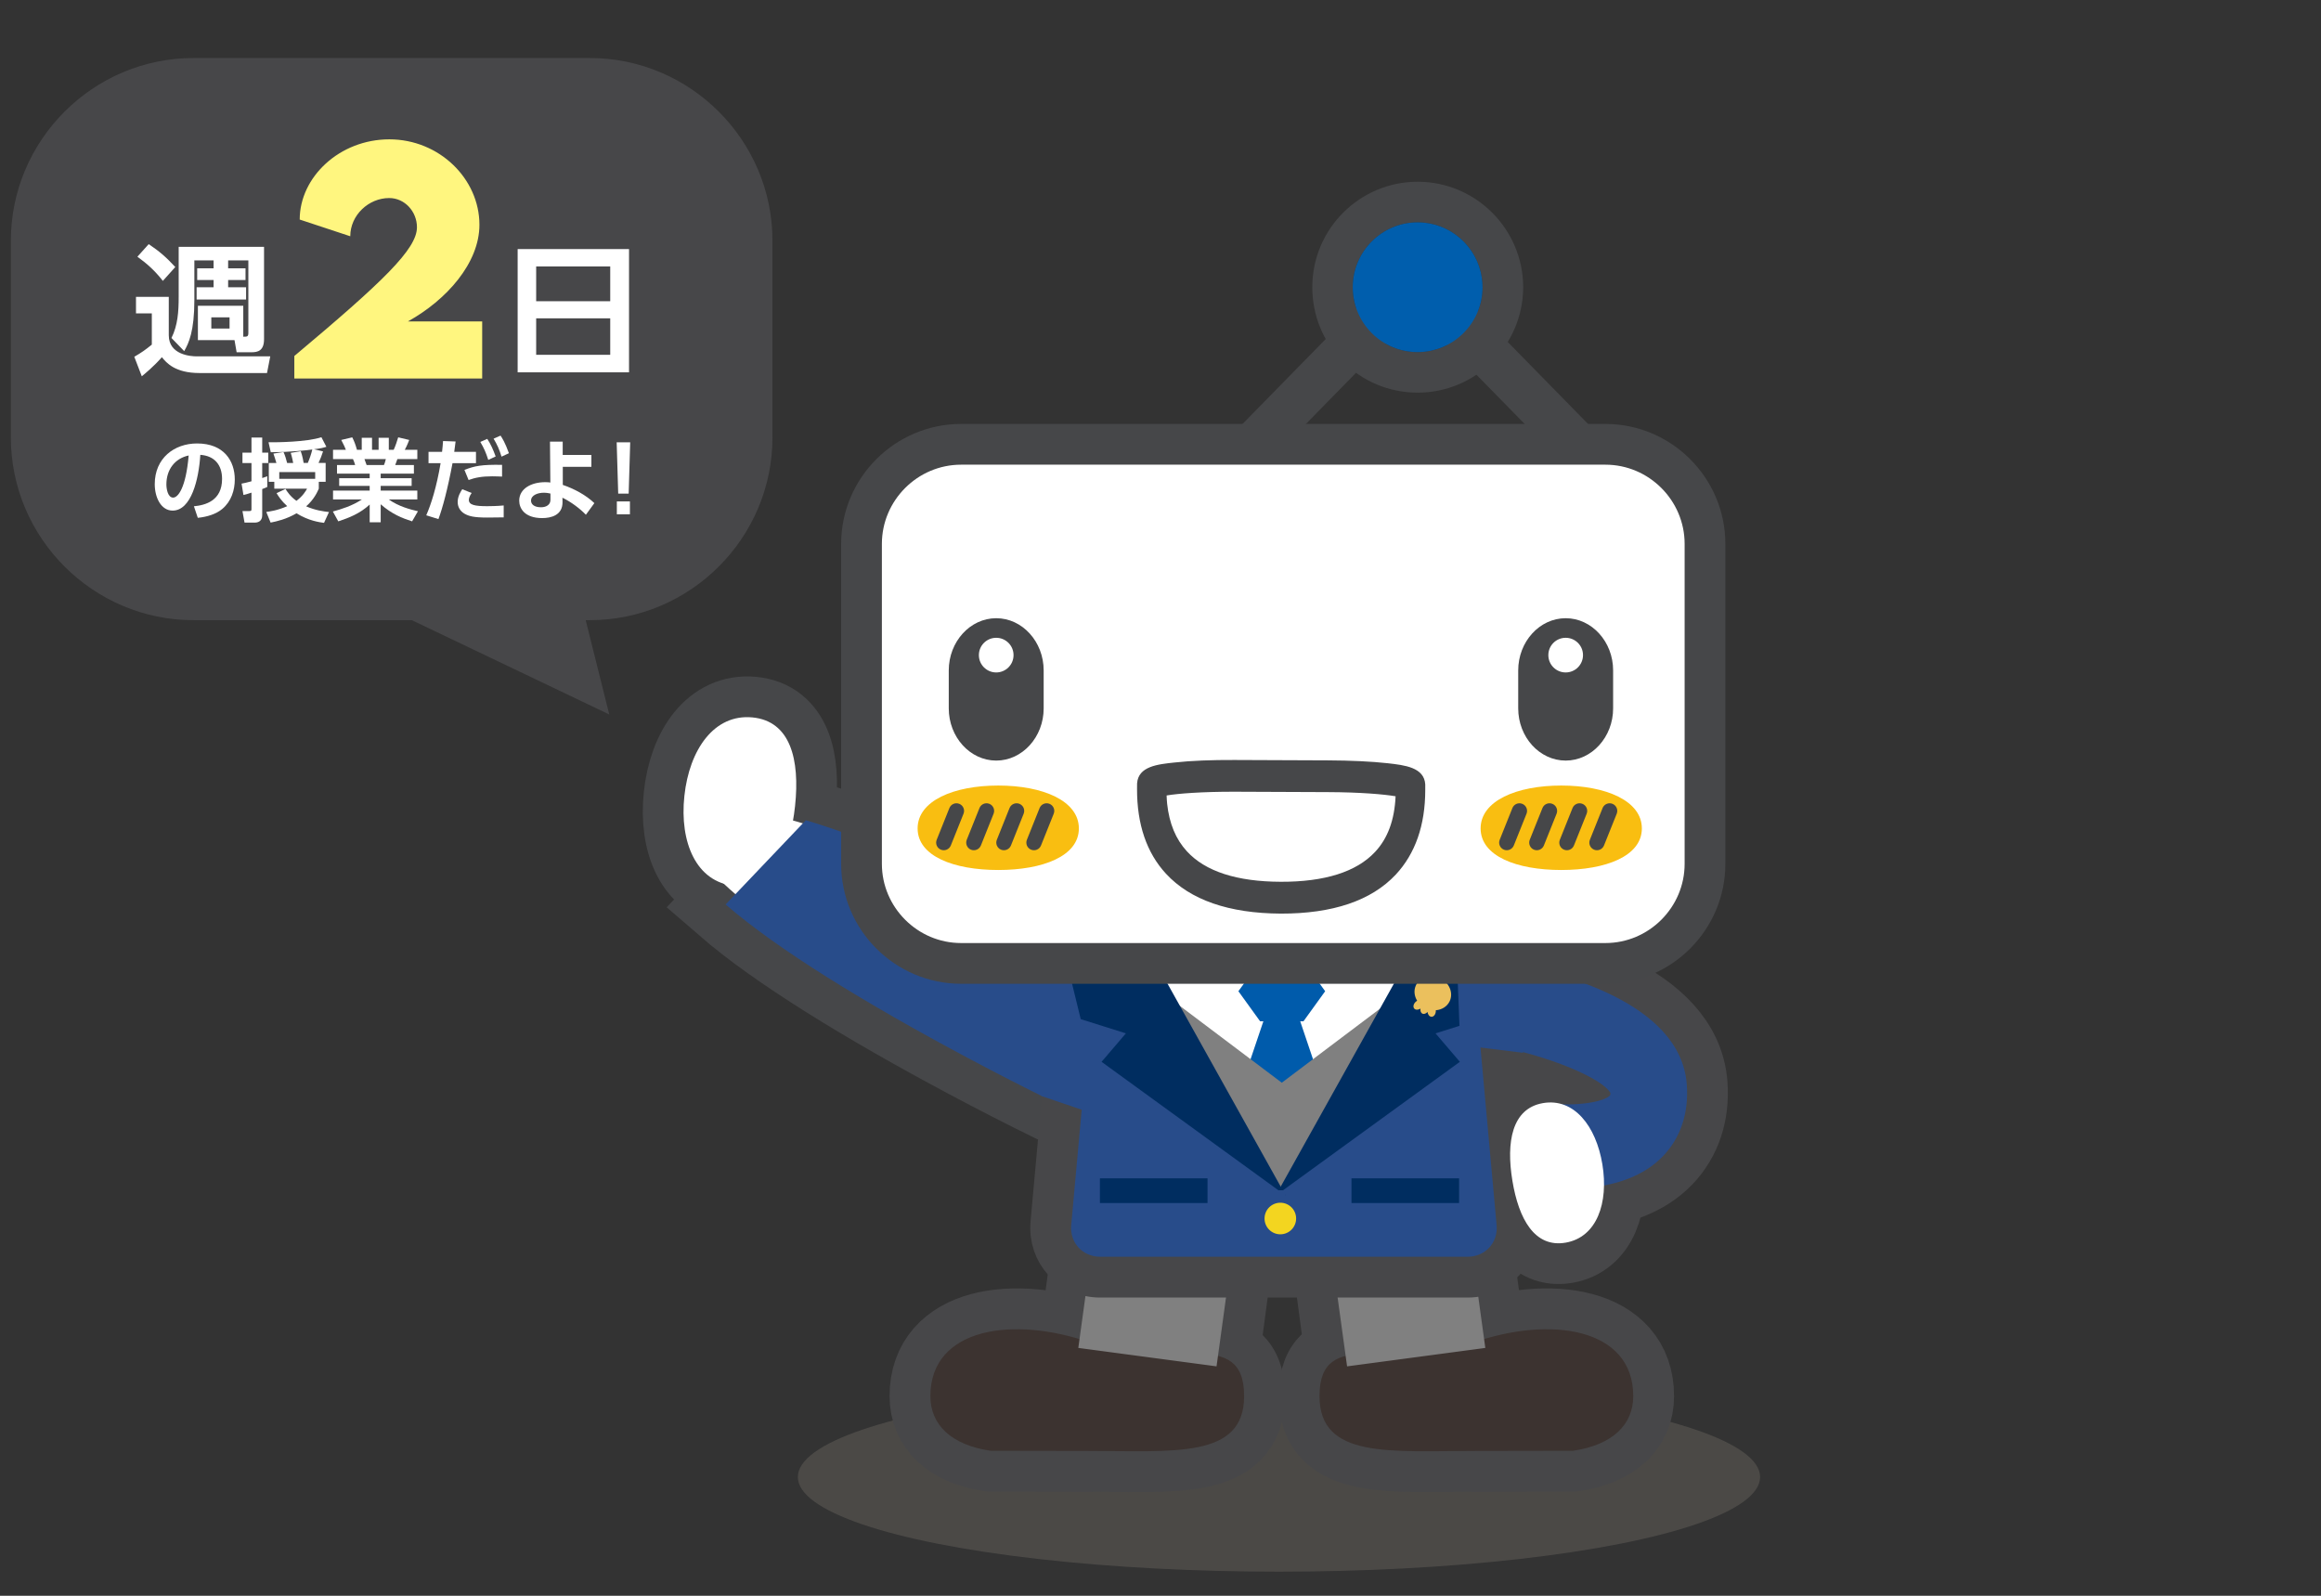
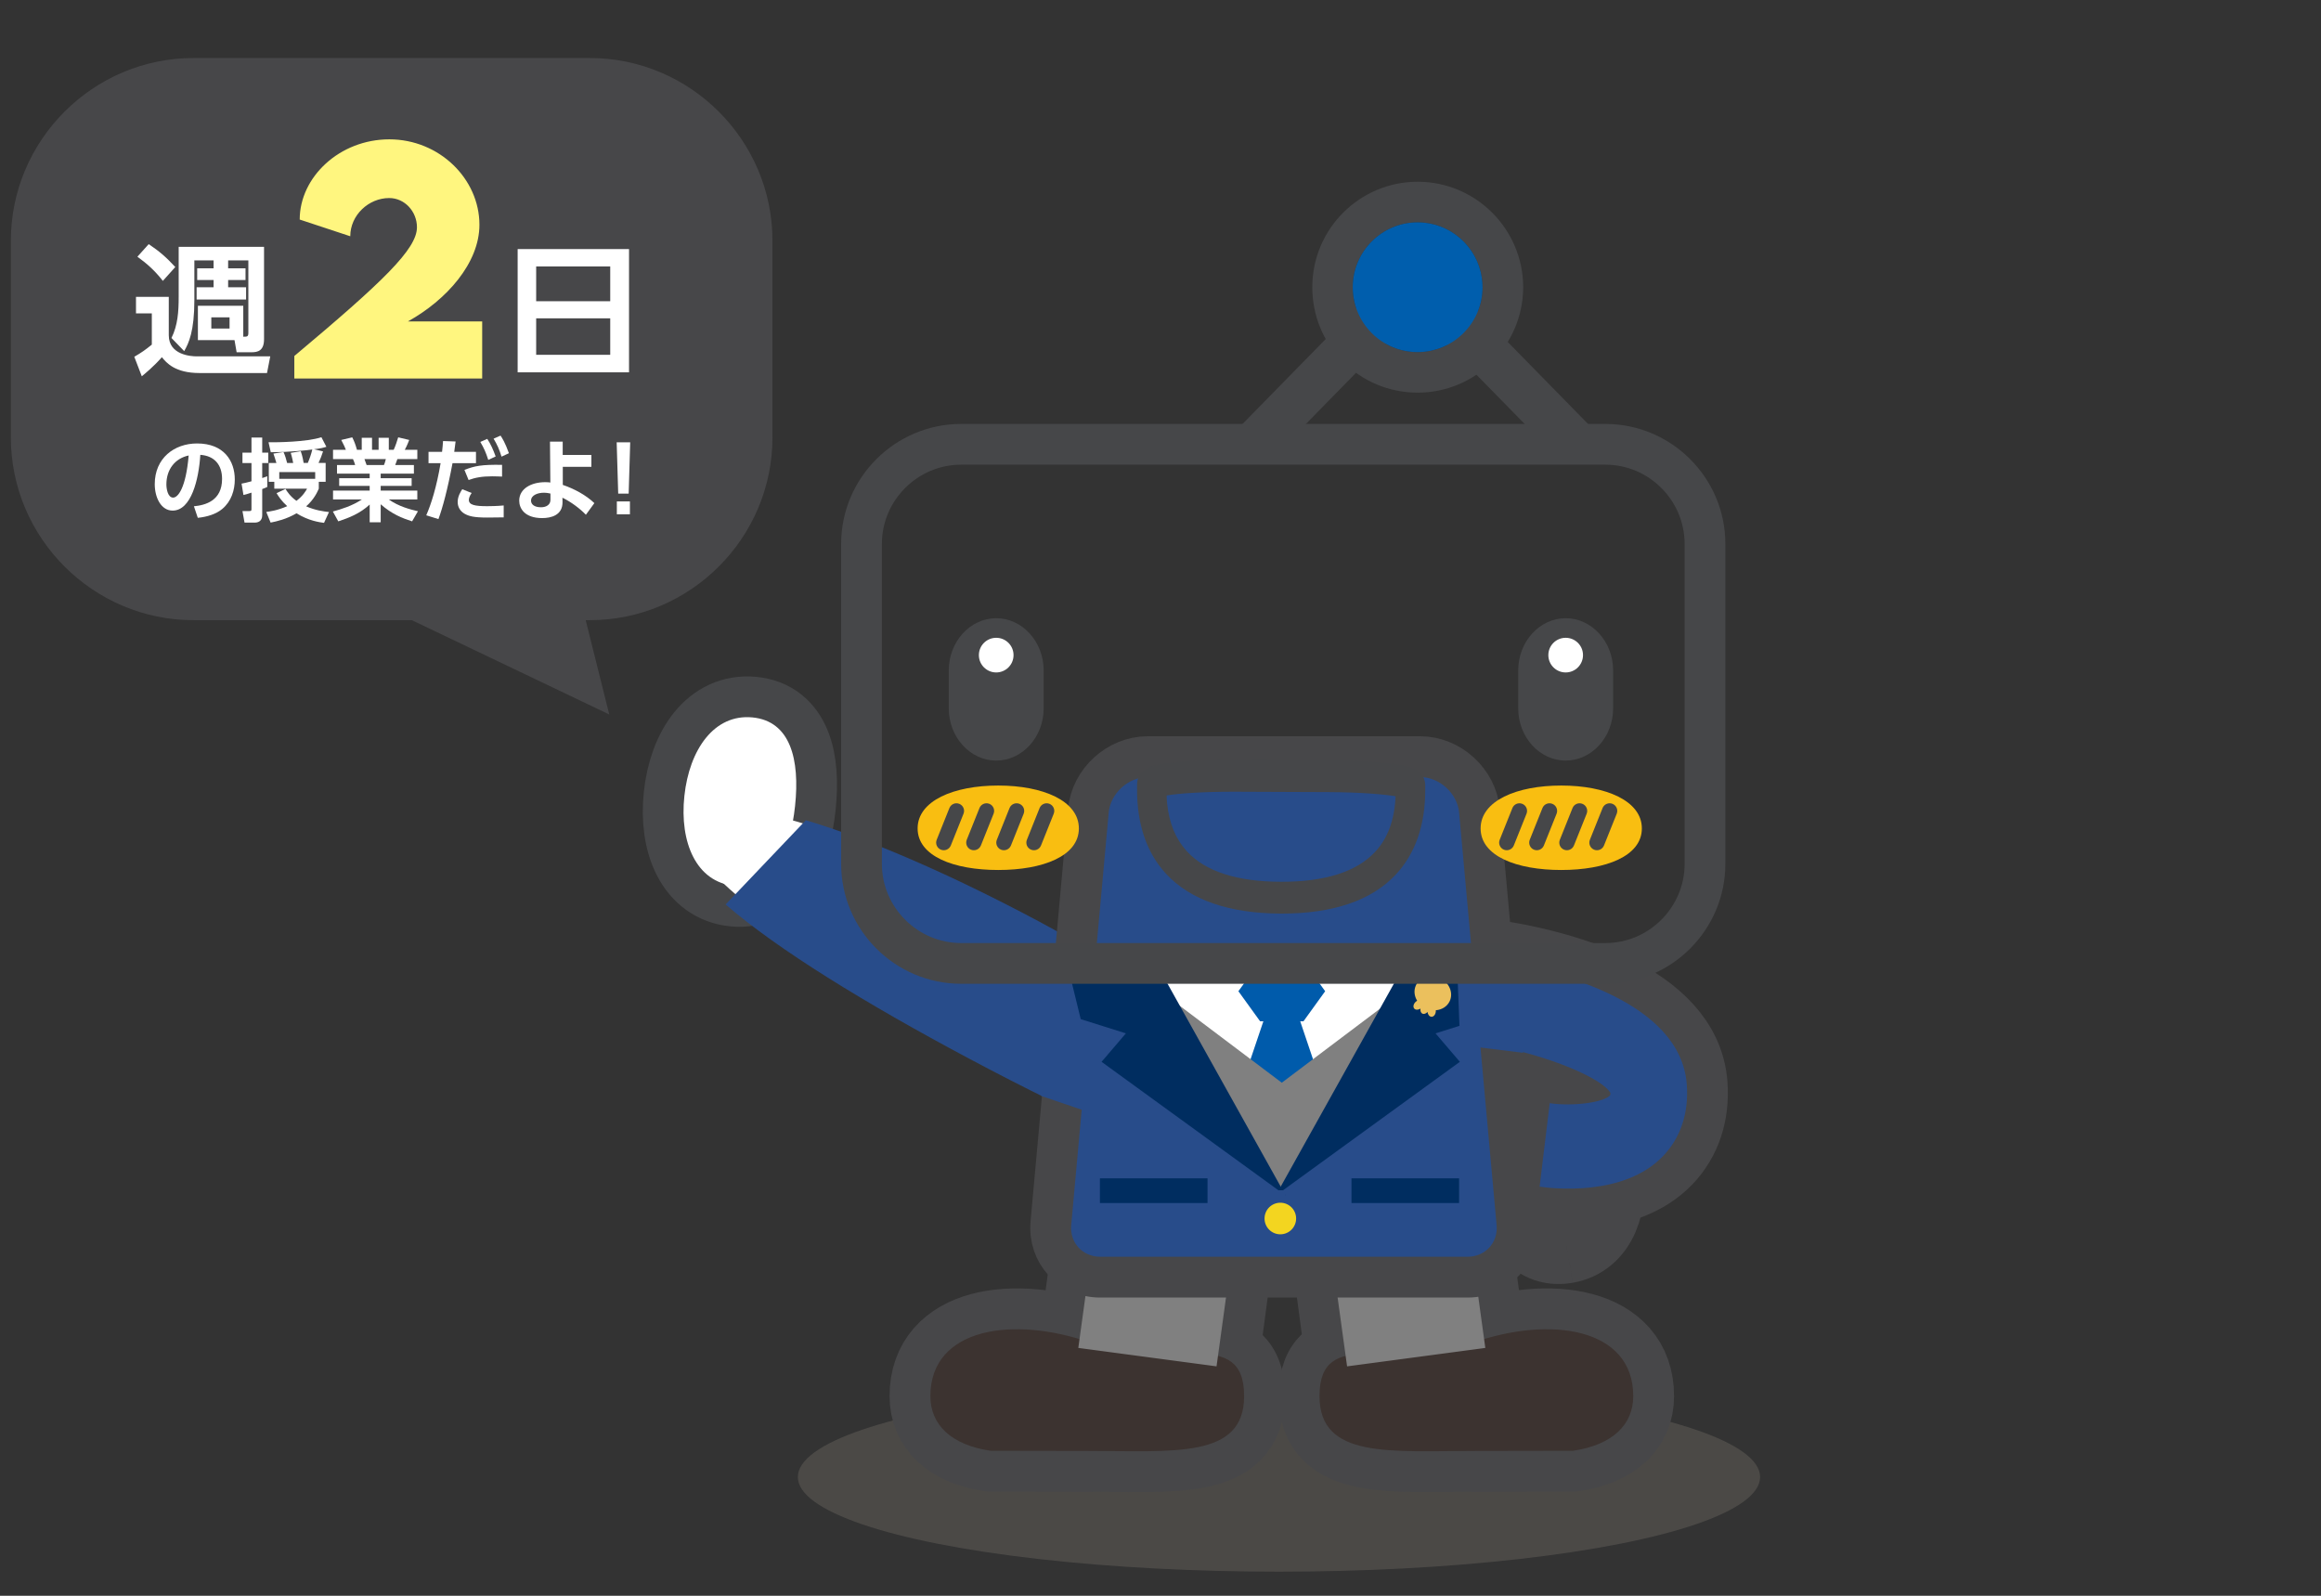
<svg xmlns="http://www.w3.org/2000/svg" version="1.1" width="320" height="220" viewBox="-62.598 88 320 220" style="overflow:visible;enable-background:new -62.598 88 320 220;" xml:space="preserve">
  <rect x="-62.598" y="88" width="320" height="220" fill="#333333" stroke="none" />
  <g id="レイヤー_1">
    <ellipse style="opacity:0.5;fill:#65605A;" cx="113.737" cy="291.628" rx="66.333" ry="13.05" />
    <g>
      <path style="fill:#474749;" d="M43.902,148.319c0,13.85-11.331,25.181-25.181,25.181h-54.639    c-13.85,0-25.181-11.331-25.181-25.181v-27.139c0-13.85,11.331-25.181,25.181-25.181h54.639c13.85,0,25.181,11.331,25.181,25.181    V148.319z" />
    </g>
    <g>
      <g>
        <path style="fill:#FFFFFF;" d="M-43.849,128.925h4.521v5.3c0,2.709,3.059,2.904,3.839,2.904h10.152l-0.448,2.299h-9.295     c-3.391,0-4.56-1.403-5.203-2.183c-1.111,1.286-2.436,2.358-2.767,2.631l-1.033-2.689c1.033-0.604,1.5-0.935,2.417-1.676v-4.307     h-2.183V128.925z M-42.095,121.657c1.52,1.014,2.455,1.852,3.664,3.157l-1.715,1.91c-1.111-1.423-2.163-2.358-3.508-3.333     L-42.095,121.657z M-29.059,134.42c0.546,0,0.702,0,0.702-0.545v-9.977h-2.787v1.091h2.397v1.617h-2.397v0.994h2.475v1.695h-6.82     V127.6h2.338v-0.994h-2.261v-1.617h2.261v-1.091h-2.65v5.456c0,4.346-0.779,5.963-1.403,7.054l-1.754-1.813     c0.877-1.753,0.994-3.663,0.994-5.651v-6.917h11.77v12.725c0,1.598-0.838,1.812-1.734,1.812h-2.046l-0.292-1.676h-5.047v-4.735     h6.255V134.42z M-33.463,131.751v1.54h2.514v-1.54H-33.463z" />
      </g>
      <g>
        <path style="fill:#FFFFFF;" d="M24.127,122.339v16.992H8.771v-16.992H24.127z M11.324,129.529h10.211v-4.793H11.324V129.529z      M11.324,131.887v5.028h10.211v-5.028H11.324z" />
      </g>
      <g>
        <path style="fill:#FFFFFF;" d="M-35.863,157.797c1.567-0.149,3.882-0.746,3.882-3.77c0-1.941-1.045-3.185-2.999-3.322     c-0.211,3.396-1.256,7.688-3.819,7.688c-1.58,0-2.463-1.779-2.463-3.645c0-3.583,2.687-5.611,5.835-5.611     c3.708,0,5.2,2.414,5.2,4.964c0,1.468-0.473,3.011-1.717,4.056c-0.871,0.734-2.127,1.107-3.384,1.232L-35.863,157.797z      M-39.658,154.787c0,0.585,0.187,1.816,0.933,1.816c0.659,0,1.754-1.306,2.14-5.81     C-38.488,151.204-39.658,152.734-39.658,154.787z" />
        <path style="fill:#FFFFFF;" d="M-29.294,154.675c0.348-0.062,0.734-0.149,1.368-0.323v-2.513h-1.244v-1.431h1.244v-2.09h1.48     v2.09h0.834v1.431h-0.834v2.065c0.324-0.1,0.448-0.149,0.697-0.249v1.48c-0.187,0.087-0.336,0.162-0.697,0.286v3.608     c0,0.858-0.609,1.02-1.032,1.02h-1.406l-0.286-1.592h0.921c0.311,0,0.323-0.05,0.323-0.336v-2.202     c-0.696,0.224-0.821,0.261-1.107,0.323L-29.294,154.675z M-24.778,154.426h-0.759v-2.6h1.045     c-0.075-0.286-0.324-1.058-0.411-1.294l1.394-0.211c0.224,0.485,0.36,0.971,0.498,1.505h0.833     c-0.025-0.137-0.137-0.759-0.336-1.394l1.381-0.224c0.236,0.634,0.386,1.493,0.398,1.617h0.572     c0.261-0.609,0.473-1.219,0.622-1.854c-0.498,0.075-3.061,0.373-5.723,0.373l-0.311-1.369c1.132,0.013,5.213-0.025,7.291-0.696     l0.684,1.318c-0.398,0.125-0.796,0.236-1.704,0.336l1.244,0.299c-0.137,0.46-0.398,1.132-0.622,1.592h0.982v2.6h-0.945v0.946     c-0.211,0.485-0.659,1.48-1.742,2.438c1.269,0.547,2.364,0.697,3.147,0.784l-0.684,1.493c-0.622-0.087-2.103-0.274-3.794-1.319     c-1.418,0.821-2.7,1.107-3.571,1.281l-0.597-1.468c0.522-0.075,1.53-0.199,2.886-0.796c-0.821-0.747-1.182-1.331-1.468-1.792     l1.231-0.585c0.236,0.374,0.647,1.021,1.505,1.643c0.896-0.672,1.269-1.319,1.468-1.68h-4.516V154.426z M-19.142,154.016v-0.933     h-4.952v0.933H-19.142z" />
        <path style="fill:#FFFFFF;" d="M-5.781,159.875c-1.356-0.435-2.762-0.982-4.33-2.351V160h-1.518v-2.438     c-1.369,1.257-2.861,1.829-4.33,2.314l-0.747-1.356c1.169-0.323,2.688-0.784,4.006-1.667h-3.981v-1.219h5.051v-0.647h-4.205     v-1.058h4.205v-0.634h-4.504v-1.182h2.501c-0.038-0.162-0.199-0.647-0.299-0.821h-2.75v-1.282h1.767     c-0.087-0.236-0.236-0.609-0.634-1.356l1.518-0.361c0.299,0.597,0.436,0.983,0.647,1.717h0.66v-1.655h1.418v1.655h0.908v-1.655     h1.406v1.655h0.672c0.236-0.498,0.485-1.244,0.622-1.717l1.518,0.361c-0.05,0.125-0.286,0.771-0.609,1.356h1.729v1.282h-2.75     c-0.162,0.46-0.199,0.584-0.298,0.821h2.575v1.182h-4.579v0.634h4.268v1.058h-4.268v0.647h5.051v1.219h-3.944     c1.381,0.983,3.011,1.394,4.031,1.63L-5.781,159.875z M-9.662,152.112c0.075-0.174,0.162-0.398,0.261-0.821h-2.949     c0.05,0.112,0.249,0.696,0.299,0.821H-9.662z" />
        <path style="fill:#FFFFFF;" d="M-3.828,159.042c0.672-1.542,1.418-3.869,1.978-7.191h-1.667v-1.555h1.866     c0.075-0.697,0.1-0.92,0.137-1.493l1.729,0.062c-0.112,0.908-0.125,0.983-0.187,1.431h2.998v1.555h-3.234     c-0.672,3.583-1.356,6.134-1.941,7.713L-3.828,159.042z M2.43,155.969c-0.273,0.373-0.386,0.722-0.386,0.945     c0,0.709,0.846,0.871,2.526,0.871c0.336,0,1.406-0.013,2.277-0.1v1.642c-0.51,0.013-1.182,0.025-2.252,0.025     c-1.866,0-2.538-0.187-3.135-0.522c-0.635-0.361-0.958-0.97-0.958-1.617c0-0.784,0.411-1.431,0.634-1.767L2.43,155.969z      M6.623,153.705c-0.349-0.013-0.809-0.038-1.369-0.038c-1.394,0-2.326,0.174-3.247,0.51l-0.572-1.394     c1.394-0.547,2.364-0.747,5.188-0.697V153.705z M4.582,148.504c0.485,0.747,0.784,1.406,1.157,2.426l-1.02,0.473     c-0.324-1.02-0.585-1.605-1.095-2.476L4.582,148.504z M6.411,148.056c0.199,0.286,0.634,0.958,1.157,2.426l-1.02,0.473     c-0.311-1.008-0.584-1.63-1.095-2.476L6.411,148.056z" />
        <path style="fill:#FFFFFF;" d="M14.995,154.849c1.63,0.56,3.185,1.406,4.354,2.513l-1.169,1.604     c-0.759-0.796-2.003-1.754-3.235-2.351l0.013,0.572c0.037,1.854-1.593,2.239-2.799,2.239c-2.438,0-3.172-1.344-3.172-2.401     c0-1.643,1.642-2.551,3.583-2.551c0.323,0,0.485,0.013,0.709,0.05l-0.05-5.636h1.754v1.829h3.956v1.643h-3.944V154.849z      M13.291,156.043c-0.236-0.05-0.51-0.112-0.92-0.112c-0.809,0-1.754,0.324-1.754,1.095c0,0.498,0.448,0.908,1.369,0.908     c0.796,0,1.306-0.398,1.306-1.008V156.043z" />
        <path style="fill:#FFFFFF;" d="M24.289,148.977l-0.211,7.079h-1.443l-0.211-7.079H24.289z M22.447,157.125h1.804v1.779h-1.804     V157.125z" />
      </g>
      <g>
        <g>
          <path style="fill:#FFF67F;" d="M3.882,132.31v7.873h-25.901v-3.105C-9.76,126.801-5.112,122.334-5.112,119.33      c0-2.164-1.683-4.027-3.826-4.027c-2.844,0-5.368,2.364-5.368,5.269l-6.971-2.304c0-5.849,5.489-11.058,12.359-11.058      c6.871,0,12.42,5.429,12.42,11.779c0,5.289-4.547,10.376-9.855,13.321H3.882z" />
        </g>
      </g>
    </g>
    <polygon style="fill:#474749;" points="-12.098,170.5 17.402,170.5 21.402,186.5  " />
  </g>
  <g id="レイヤー_3">
    <g>
      <rect x="121.947" y="258.24" transform="matrix(-0.991 0.132 -0.132 -0.991 297.335 515.094)" style="fill:#C9C9CA;stroke:#474749;stroke-width:11.257;" width="19.227" height="18.363" />
      <path style="fill:#745B2F;stroke:#474749;stroke-width:11.257;" d="M119.324,280.475c0,8.665,9.686,7.558,21.625,7.558    c5.031,0,13.33-0.023,13.33-0.023c5.451-0.8,8.301-3.607,8.301-7.534c0-9.456-11.5-11.128-22.184-7.333    C129.584,276.983,119.324,270.714,119.324,280.475z" />
      <rect x="87.081" y="258.24" transform="matrix(0.991 0.132 -0.132 0.991 36.22 -10.44)" style="fill:#C9C9CA;stroke:#474749;stroke-width:11.257;" width="19.227" height="18.363" />
      <path style="fill:#745B2F;stroke:#474749;stroke-width:11.257;" d="M108.931,280.475c0,8.665-9.684,7.558-21.627,7.558    c-5.029,0-13.328-0.023-13.328-0.023c-5.45-0.8-8.301-3.607-8.301-7.534c0-9.456,11.499-11.128,22.182-7.333    C98.673,276.983,108.931,270.714,108.931,280.475z" />
    </g>
    <path style="fill:#3C3330;" d="M119.324,280.475c0,8.665,9.686,7.558,21.625,7.558c5.031,0,13.33-0.023,13.33-0.023   c5.451-0.8,8.301-3.607,8.301-7.534c0-9.456-11.5-11.128-22.184-7.333C129.584,276.983,119.324,270.714,119.324,280.475z" />
    <path style="fill:#3C3330;" d="M108.931,280.475c0,8.665-9.684,7.558-21.627,7.558c-5.029,0-13.328-0.023-13.328-0.023   c-5.45-0.8-8.301-3.607-8.301-7.534c0-9.456,11.499-11.128,22.182-7.333C98.673,276.983,108.931,270.714,108.931,280.475z" />
    <polygon style="fill:#808080;" points="123.127,276.373 142.185,273.831 139.879,257.049 120.818,259.59  " />
    <polygon style="fill:#808080;" points="105.129,276.373 86.07,273.831 88.379,257.049 107.437,259.59  " />
-     <path style="fill:#CACACB;stroke:#464749;stroke-width:11.234;" d="M37.444,212.693c7.181,6.226,19.381,13.693,33.419,21.175   c7.918,4.221,15.441,7.922,22.12,10.781l2.855-20.835c-4.654-2.93-9.803-5.903-15.281-8.823   c-11.949-6.368-23.235-11.292-32.056-13.908L37.444,212.693z" />
    <g>
      <path style="fill:#CACACB;stroke:#464749;stroke-width:11.234;" d="M41.133,186.905c5.256,0.504,6.567,5.804,5.885,12.213    c-0.686,6.413-3.099,11.51-8.357,11.005c-5.255-0.503-7.588-5.977-6.903-12.387C32.442,191.327,35.875,186.405,41.133,186.905z" />
    </g>
    <path style="fill:#FFFFFF;" d="M106.892,240.965c-2.868,5.378-20.125-1.384-40.459-12.225   c-20.336-10.839-36.049-21.646-33.183-27.023c2.868-5.377,20.925,0.459,41.259,11.297   C94.843,223.854,109.757,235.589,106.892,240.965z" />
    <g>
      <path style="fill:#FFFFFF;" d="M41.133,186.905c5.256,0.504,6.567,5.804,5.885,12.213c-0.686,6.413-3.099,11.51-8.357,11.005    c-5.255-0.503-7.588-5.977-6.903-12.387C32.442,191.327,35.875,186.405,41.133,186.905z" />
    </g>
    <path style="fill:#284C8A;" d="M37.444,212.693c7.181,6.226,19.381,13.693,33.419,21.175c7.918,4.221,15.441,7.922,22.12,10.781   l2.855-20.835c-4.654-2.93-9.803-5.903-15.281-8.823c-11.949-6.368-23.235-11.292-32.056-13.908L37.444,212.693z" />
    <g>
-       <path style="fill:#FFFFFF;stroke:#474749;stroke-width:11.234;" d="M153.282,259.314c-4.279,0.75-6.491-3.227-7.364-8.537    c-0.875-5.312-0.082-9.944,4.199-10.695c4.278-0.751,7.338,3.14,8.209,8.45C159.2,253.842,157.561,258.56,153.282,259.314z" />
+       <path style="fill:#FFFFFF;stroke:#474749;stroke-width:11.234;" d="M153.282,259.314c-4.279,0.75-6.491-3.227-7.364-8.537    c-0.875-5.312-0.082-9.944,4.199-10.695c4.278-0.751,7.338,3.14,8.209,8.45C159.2,253.842,157.561,258.56,153.282,259.314" />
    </g>
    <g>
      <path style="fill:#FFFFFF;stroke:#474749;stroke-width:11.234;" d="M143.312,232.156h-0.002    c7.298,1.283,15.163,4.504,16.185,6.625c-0.016-0.031-0.06-0.154-0.073-0.331c0.025,0.321-0.003,0.497-0.017,0.539    c0.004-0.013,0.014-0.031,0.021-0.042c-0.722,1.02-5.098,1.62-8.363,1.146l-1.391,11.507c1.904,0.277,11.673,1.374,17.019-4.218    c2.435-2.545,3.565-5.966,3.27-9.895c-0.862-11.378-17.764-15.537-24.99-16.797L143.312,232.156z" />
    </g>
    <g>
      <path style="fill:#284C8A;" d="M143.312,232.156h-0.002c7.298,1.283,15.163,4.504,16.185,6.625    c-0.016-0.031-0.06-0.154-0.073-0.331c0.025,0.321-0.003,0.497-0.017,0.539c0.004-0.013,0.014-0.031,0.021-0.042    c-0.722,1.02-5.098,1.62-8.363,1.146l-1.391,11.507c1.904,0.277,11.673,1.374,17.019-4.218c2.435-2.545,3.565-5.966,3.27-9.895    c-0.862-11.378-17.764-15.537-24.99-16.797L143.312,232.156z" />
    </g>
    <g>
      <path style="fill:#284C8A;" d="M95.624,192.319c-4.119,0-7.794,3.356-8.167,7.458l-5.164,56.838    c-0.373,4.103,2.692,7.459,6.812,7.459h50.625c4.119,0,7.185-3.356,6.812-7.459l-5.166-56.838    c-0.373-4.102-4.048-7.458-8.167-7.458H95.624z" />
      <path style="fill:none;stroke:#474749;stroke-width:5.629;" d="M95.624,192.319c-4.119,0-7.794,3.356-8.167,7.458l-5.164,56.838    c-0.373,4.103,2.692,7.459,6.812,7.459h50.625c4.119,0,7.185-3.356,6.812-7.459l-5.166-56.838    c-0.373-4.102-4.048-7.458-8.167-7.458H95.624z" />
    </g>
    <g>
-       <path style="fill:#FFFFFF;" d="M153.282,259.314c-4.279,0.75-6.491-3.227-7.364-8.537c-0.875-5.312-0.082-9.944,4.199-10.695    c4.278-0.751,7.338,3.14,8.209,8.45C159.2,253.842,157.561,258.56,153.282,259.314z" />
-     </g>
+       </g>
    <polygon style="fill:#FFFFFF;" points="94.1,219.419 114.125,250.591 134.147,219.419  " />
    <polygon style="fill:#005BAB;" points="122.233,245.301 114.125,221.274 106.015,245.301  " />
    <polygon style="fill:#005BAB;" points="111.133,228.797 108.142,224.655 111.133,220.513 117.115,220.513 120.105,224.655    117.115,228.797  " />
    <polygon style="fill:#808080;" points="114.125,237.267 98.892,225.787 95.374,225.787 114.125,252.199 132.875,225.787    129.357,225.787  " />
    <polygon style="fill:#002D60;" points="131.012,221.05 113.287,252.827 138.675,234.388 135.323,230.465 141.548,228.503    143.945,218.695  " />
    <path style="fill:#EBC05D;" d="M137.27,226.035c0.546-1.147-0.051-2.574-1.334-3.185c-1.281-0.61-2.766-0.175-3.312,0.972   c-0.329,0.692-0.243,1.488,0.162,2.144c-0.055,0.033-0.109,0.069-0.157,0.11c-0.343,0.29-0.453,0.721-0.248,0.966   c0.181,0.214,0.547,0.212,0.867,0.012c-0.053,0.305,0.044,0.587,0.265,0.689c0.219,0.104,0.496,0.003,0.701-0.229   c0.045,0.375,0.274,0.658,0.557,0.665c0.317,0.006,0.584-0.351,0.592-0.801c0-0.034,0-0.07-0.001-0.103   C136.182,227.215,136.92,226.77,137.27,226.035z" />
    <polygon style="fill:#284C8A;" points="80.986,239.104 88.875,241.786 91.241,218.594 82.248,218.12  " />
    <polygon style="fill:#284C8A;" points="147.363,233.138 138.724,232.073 138.252,220.007 148.072,219.53  " />
    <polygon style="fill:#002D60;" points="96.94,221.05 114.664,252.827 89.277,234.388 92.629,230.465 86.403,228.503    84.007,218.695  " />
    <line style="fill:#FFFFFF;stroke:#464749;stroke-width:6.241;" x1="131.63" y1="127.515" x2="110.23" y2="149.359" />
    <line style="fill:#FFFFFF;stroke:#464749;stroke-width:6.241;" x1="133.431" y1="127.515" x2="154.831" y2="149.359" />
    <g>
-       <path style="fill:#FFFFFF;" d="M172.473,207.091c0,7.552-6.179,13.73-13.73,13.73H69.91c-7.552,0-13.73-6.179-13.73-13.73v-44.106    c0-7.552,6.179-13.73,13.73-13.73h88.833c7.552,0,13.73,6.179,13.73,13.73V207.091z" />
      <path style="fill:none;stroke:#464749;stroke-width:5.617;" d="M172.473,207.091c0,7.552-6.179,13.73-13.73,13.73H69.91    c-7.552,0-13.73-6.179-13.73-13.73v-44.106c0-7.552,6.179-13.73,13.73-13.73h88.833c7.552,0,13.73,6.179,13.73,13.73V207.091z" />
    </g>
    <path style="fill:#464749;" d="M118.332,127.574c-0.009,3.887,1.48,7.534,4.216,10.277c2.747,2.758,6.4,4.272,10.284,4.281   c8.008,0.02,14.547-6.503,14.574-14.511l0,0c0.005-8.01-6.503-14.546-14.525-14.567   C124.87,113.046,118.338,119.551,118.332,127.574z M132.841,136.544c-2.396-0.003-4.636-0.942-6.325-2.63   c-1.686-1.692-2.613-3.943-2.611-6.34c0.014-4.923,4.038-8.929,8.958-8.924c4.48,0.002,8.192,3.316,8.839,7.607   c0.064,0.449,0.104,0.891,0.104,1.359C141.796,132.547,137.765,136.549,132.841,136.544z" />
    <path style="fill:#005EAD;" d="M141.702,126.26c-0.646-4.291-4.358-7.606-8.839-7.608c-4.92-0.007-8.944,4-8.958,8.922   c-0.002,2.395,0.928,4.648,2.611,6.34c1.689,1.688,3.929,2.627,6.325,2.63c4.924,0.001,8.954-3.998,8.964-8.928   C141.805,127.152,141.766,126.708,141.702,126.26z" />
    <rect x="113.246" y="252.094" style="fill:#284C8A;" width="1.406" height="1" />
    <rect x="89.05" y="250.451" style="fill:#002D60;" width="14.835" height="3.404" />
    <rect x="123.733" y="250.451" style="fill:#002D60;" width="14.836" height="3.404" />
    <circle style="fill:#F3D520;" cx="113.923" cy="255.99" r="2.177" />
  </g>
  <g id="レイヤー_2">
    <g>
      <path style="fill:#464749;" d="M129.843,208.571c2.68-2.877,4.057-6.789,4.06-11.648v-0.703l0.001-0.072    c-0.139-2.354-2.809-2.658-5.198-2.927c-2.206-0.246-5.116-0.379-8.192-0.393l-12.931-0.053c-3.067-0.015-5.985,0.096-8.198,0.343    c-2.37,0.249-5.05,0.523-5.212,2.892v0.057l-0.005,0.693c-0.015,4.879,1.325,8.809,3.989,11.693    c3.354,3.627,8.665,5.46,15.825,5.502C121.14,213.969,126.47,212.172,129.843,208.571z M126.973,205.464    c-2.563,2.738-6.937,4.119-12.976,4.102c-6.054-0.018-10.416-1.424-12.965-4.21c-1.532-1.673-2.418-3.821-2.714-6.538    c-0.04-0.371-0.058-0.756-0.073-1.152c1.593-0.265,4.85-0.521,9.32-0.516l0,0l12.925,0.054c4.473,0.015,7.737,0.304,9.324,0.573    C129.665,201.052,128.738,203.582,126.973,205.464z" />
      <g>
        <path style="fill:#F9BE11;" d="M163.767,202.212c0,3.821-4.977,5.729-11.115,5.729c-6.138,0-11.115-1.908-11.115-5.729     c0-3.818,4.978-5.914,11.115-5.914C158.791,196.298,163.767,198.394,163.767,202.212z" />
        <g>
          <g>
            <path style="fill:#464749;" d="M145.918,199.403l-1.752,4.374c-0.215,0.54,0.047,1.15,0.585,1.365       c0.538,0.216,1.149-0.047,1.364-0.584l1.751-4.375c0.217-0.541-0.047-1.149-0.586-1.365       C146.742,198.603,146.13,198.865,145.918,199.403z" />
          </g>
          <g>
            <path style="fill:#464749;" d="M150.062,199.403l-1.753,4.374c-0.212,0.54,0.048,1.15,0.585,1.365       c0.542,0.216,1.15-0.047,1.366-0.584l1.751-4.375c0.215-0.541-0.048-1.149-0.585-1.365       C150.885,198.603,150.275,198.865,150.062,199.403z" />
          </g>
          <g>
            <path style="fill:#464749;" d="M154.208,199.403l-1.749,4.374c-0.217,0.54,0.045,1.15,0.585,1.365       c0.536,0.216,1.149-0.047,1.361-0.584l1.752-4.375c0.216-0.541-0.045-1.149-0.586-1.365       C155.034,198.603,154.422,198.865,154.208,199.403z" />
          </g>
          <g>
            <path style="fill:#464749;" d="M158.352,199.403l-1.751,4.374c-0.215,0.54,0.045,1.148,0.585,1.365       c0.539,0.216,1.15-0.044,1.363-0.584l1.753-4.375c0.215-0.541-0.046-1.149-0.585-1.365       C159.178,198.603,158.567,198.865,158.352,199.403z" />
          </g>
        </g>
      </g>
      <g>
        <path style="fill:#F9BE11;" d="M86.147,202.212c0,3.821-4.978,5.729-11.115,5.729c-6.139,0-11.117-1.908-11.117-5.729     c0-3.818,4.978-5.914,11.117-5.914C81.169,196.298,86.147,198.394,86.147,202.212z" />
        <g>
          <g>
            <path style="fill:#464749;" d="M68.297,199.403l-1.752,4.374c-0.215,0.54,0.047,1.15,0.585,1.365       c0.538,0.216,1.149-0.047,1.365-0.584l1.75-4.375c0.216-0.541-0.046-1.149-0.586-1.365       C69.121,198.603,68.509,198.865,68.297,199.403z" />
          </g>
          <g>
            <path style="fill:#464749;" d="M72.441,199.403l-1.752,4.374c-0.212,0.54,0.047,1.15,0.584,1.365       c0.542,0.216,1.151-0.047,1.368-0.584l1.75-4.375c0.214-0.541-0.047-1.149-0.584-1.365       C73.265,198.603,72.655,198.865,72.441,199.403z" />
          </g>
          <g>
            <path style="fill:#464749;" d="M76.586,199.403l-1.749,4.374c-0.216,0.54,0.046,1.15,0.585,1.365       c0.538,0.216,1.149-0.047,1.363-0.584l1.751-4.375c0.216-0.541-0.046-1.149-0.585-1.365       C77.414,198.603,76.801,198.865,76.586,199.403z" />
          </g>
          <g>
            <path style="fill:#464749;" d="M80.731,199.403l-1.751,4.374c-0.215,0.54,0.045,1.148,0.584,1.365       c0.539,0.216,1.15-0.044,1.365-0.584l1.752-4.375c0.215-0.541-0.048-1.149-0.585-1.365       C81.558,198.603,80.946,198.865,80.731,199.403z" />
          </g>
        </g>
      </g>
      <g>
        <g>
          <path style="fill:#464749;" d="M81.294,185.66c0,3.958-2.944,7.197-6.542,7.197c-3.599,0-6.543-3.239-6.543-7.197v-5.234      c0-3.958,2.944-7.197,6.543-7.197c3.598,0,6.542,3.239,6.542,7.197V185.66z" />
        </g>
        <circle style="fill:#FFFFFF;" cx="74.751" cy="178.318" r="2.389" />
      </g>
      <g>
        <g>
          <path style="fill:#464749;" d="M159.806,185.66c0,3.958-2.944,7.197-6.543,7.197s-6.543-3.239-6.543-7.197v-5.234      c0-3.958,2.944-7.197,6.543-7.197s6.543,3.239,6.543,7.197V185.66z" />
        </g>
        <circle style="fill:#FFFFFF;" cx="153.264" cy="178.318" r="2.389" />
      </g>
    </g>
  </g>
</svg>